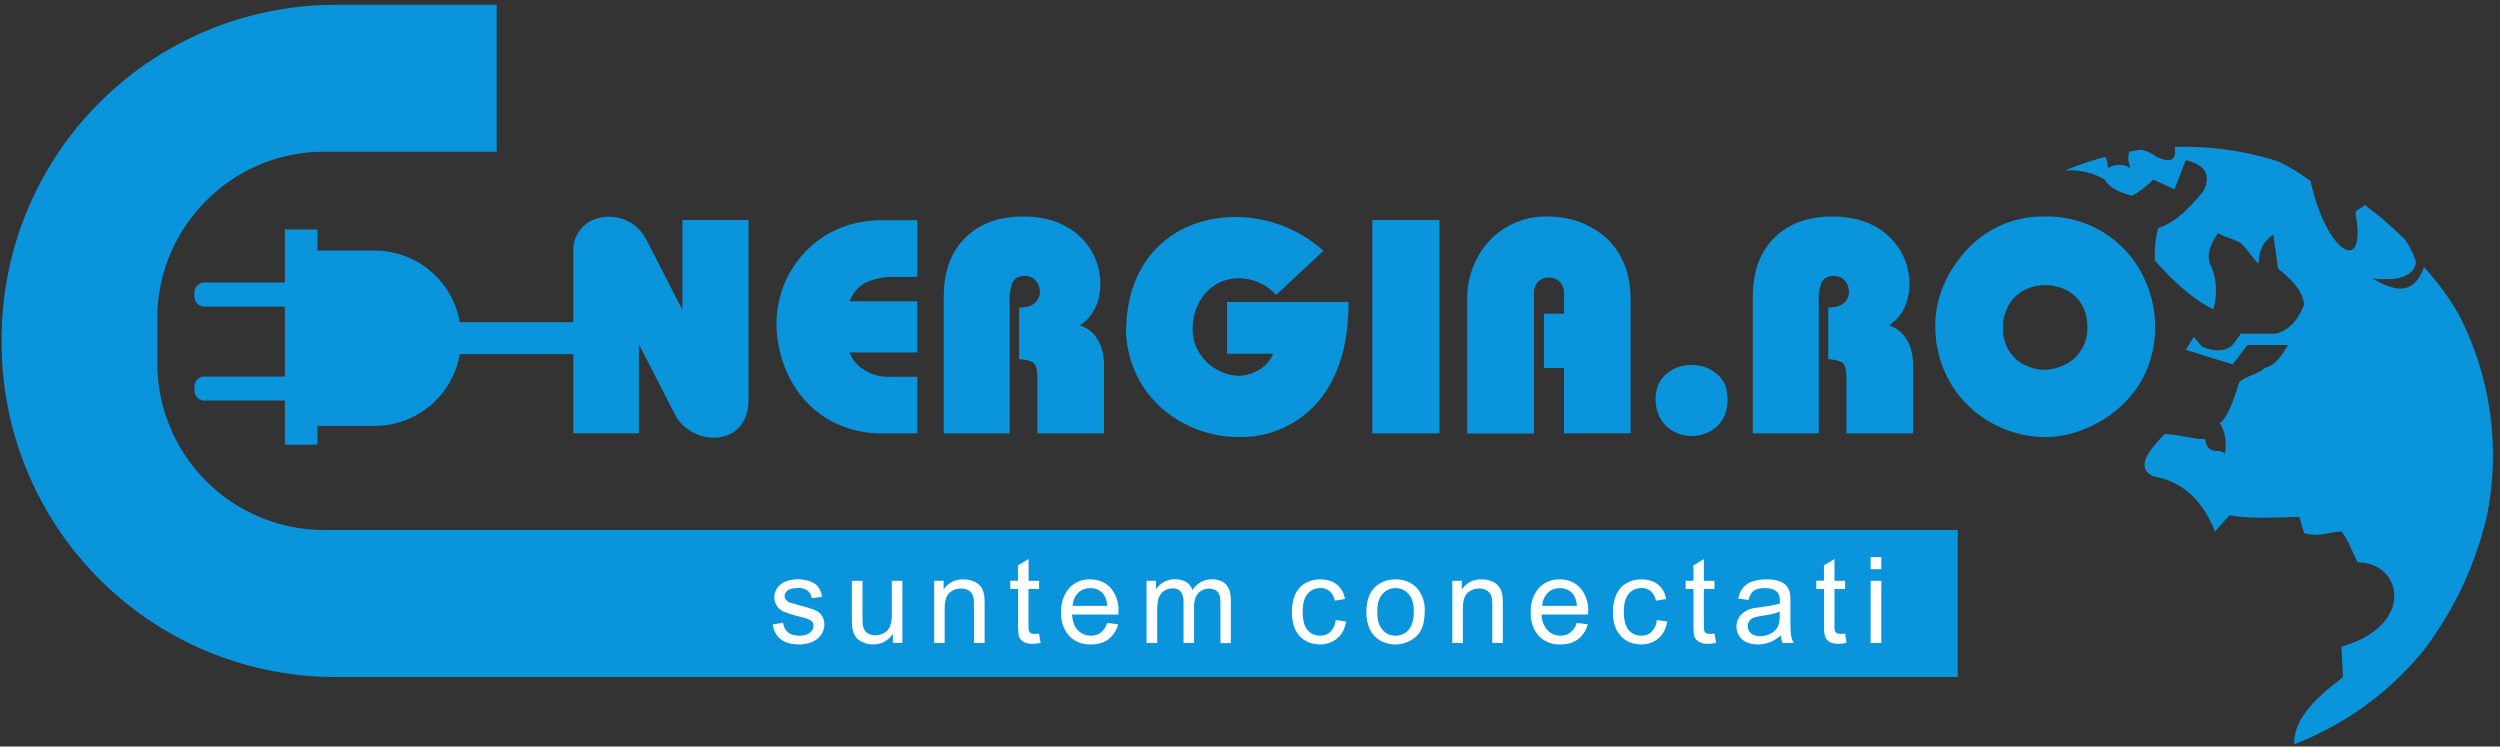
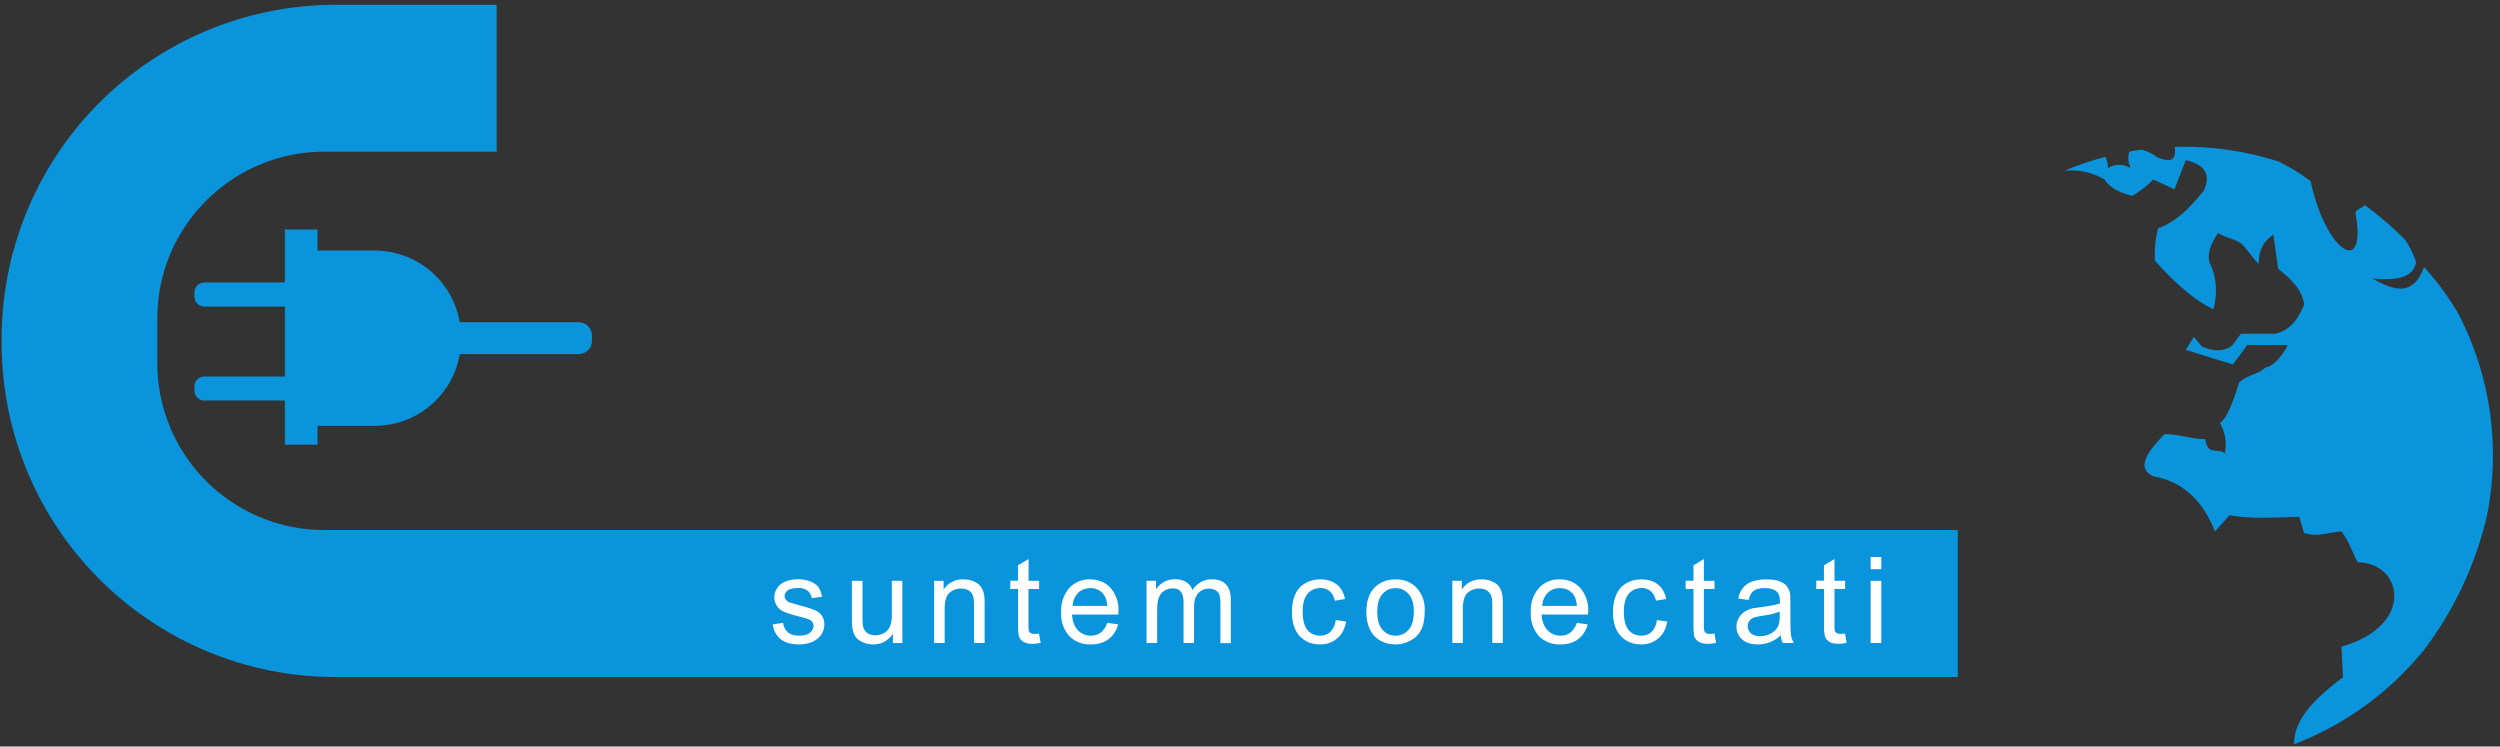
<svg xmlns="http://www.w3.org/2000/svg" width="281.3" height="84">
  <rect width="100%" height="100%" fill="#333333" stroke="none" />
  <path d="M420.2 627.5H283.1A282.5 282.5 0 0 1 1.4 346v-5.5A282.5 282.5 0 0 1 283.1 58.8h1373.2v124.4H274A141.2 141.2 0 0 0 133.1 324v38.4c0 77.4 63.4 140.8 140.8 140.8h146.3v124.3" style="fill:#0994dc;fill-opacity:1;fill-rule:evenodd;stroke:none" transform="matrix(.133 0 0 -.133 0 84)" />
  <path d="M241 437.4h27.6v-182H241v182" style="fill:#0994dc;fill-opacity:1;fill-rule:evenodd;stroke:none" transform="matrix(.133 0 0 -.133 0 84)" />
  <path d="M173 313h78.3c4.7 0 8.5-3.8 8.5-8.4v-3.4c0-4.7-3.8-8.5-8.5-8.5H173a8.5 8.5 0 0 0-8.5 8.5v3.4c0 4.6 3.9 8.5 8.5 8.5M173 392.6h78.3c4.7 0 8.5-3.8 8.5-8.5v-3.4c0-4.6-3.8-8.5-8.5-8.5H173a8.5 8.5 0 0 0-8.5 8.5v3.4c0 4.7 3.9 8.5 8.5 8.5" style="fill:#0994dc;fill-opacity:1;fill-rule:evenodd;stroke:none" transform="matrix(.133 0 0 -.133 0 84)" />
  <path d="M250.6 419.6h66.6a73 73 0 0 0 72.8-72.8v-2.7a73 73 0 0 0-72.8-72.8h-66.6v148.3" style="fill:#0994dc;fill-opacity:1;fill-rule:evenodd;stroke:none" transform="matrix(.133 0 0 -.133 0 84)" />
  <path d="M386.1 359h103.5c6.2 0 11.2-5.1 11.2-11.3v-4.5c0-6.2-5-11.2-11.2-11.2H386c-6.1 0-11.2 5-11.2 11.2v4.5c0 6.2 5 11.2 11.2 11.2" style="fill:#0994dc;fill-opacity:1;fill-rule:evenodd;stroke:none" transform="matrix(.133 0 0 -.133 0 84)" />
-   <path d="M485 264.9v154a28.2 28.2 0 0 0 15.2 26 35.5 35.5 0 0 0 47.1-17l30-58.5v76h56v-152c0-6.8-1.4-12.7-4-17.6a26.4 26.4 0 0 0-10.8-11 31.2 31.2 0 0 0-14.8-3.5c-6.8 0-13.4 2-19.7 5.8-6.3 3.9-11 9.2-14 15.8l-29.5 57.4V265H485M776.1 264.9h-29a91 91 0 0 0-38.2 7.7 82.2 82.2 0 0 0-28.5 21 93 93 0 0 0-17.5 30.1 103 103 0 0 0-6 34.7 88.6 88.6 0 0 0 24.7 60.5 85 85 0 0 0 28.5 19.4c11 4.7 23.2 7 36.4 7h29.6v-48h-20a54 54 0 0 1-23.2-4.6c-6.3-3-11-8.3-14.1-16H776v-43.3h-57.3a29 29 0 0 1 11.4-14.1 39 39 0 0 1 23.3-6.5h22.6v-48M798.4 264.9v115c0 11.5 1.7 21.5 5 30.2a58.2 58.2 0 0 0 35.7 34.2c8 2.8 16.8 4.1 26.2 4.1 14.2 0 26.3-2.7 36.2-8.2a55 55 0 0 0 29.4-48.7c0-7.4-1.4-14.3-4.4-20.5-3-6.2-7.3-11.1-13-14.7 6.3-2 11.4-5.9 15-11.8 3.7-5.9 5.5-13.3 5.5-22.2v-57.4h-56.4v47.4c0 6.5-1.1 10.6-3.4 12.4-2.3 1.6-6.3 2.6-12 3v43.7c5.9 0 10.3 1.2 13.1 3.8 3 2.5 4.4 5.6 4.4 9.3 0 3.9-1.2 7.2-3.6 9.8-2.4 2.6-5.6 3.9-9.6 3.9-5-.2-8.3-2.1-9.9-5.7a39.2 39.2 0 0 1-2.4-15.4V264.9h-55.8M1077.2 332.3h-39.1v43.8h102.8c0-26.6-4.6-48.5-13.5-65.6a86.1 86.1 0 0 0-79.3-48.7 99.6 99.6 0 0 0-65.3 24.5 88.5 88.5 0 0 0-21.9 29.5 92.4 92.4 0 0 0-8.3 38.7c.4 1.5.5 3.9.5 7 1.2 14.3 4.5 27 9.8 37.8a84 84 0 0 0 49.3 43.4c10.5 3.5 21.4 5.3 32.8 5.3a112 112 0 0 0 74.7-28.6l-40-37.3a44 44 0 0 1-31.6 14.1c-7 0-13.6-1.8-19.6-5.4a39 39 0 0 1-14.2-15.4 47 47 0 0 1-5.3-22.5c0-7.2 1.9-13.8 5.6-19.8a41.3 41.3 0 0 1 33.5-19.5 35 35 0 0 1 17 5c5.3 3.2 9.3 7.7 12.1 13.7M1161 264.9v180.5h56.8V264.9H1161M1241.3 264.9v114.6c0 11.8 2.8 23 8.3 33.6a65.4 65.4 0 0 0 60.4 35.3c8.3 0 16.5-1.3 24.6-4 8.1-2.7 15.6-7 22.4-12.5 6.8-5.7 12.3-13 16.4-22 4-9.1 6.1-19.8 6.1-32V265h-56.4v55.3h-16.9v45.9h17v17c0 4.3-1.3 7.7-3.7 10a13 13 0 0 1-9.5 3.6 12 12 0 0 1-8.7-3.6 13.7 13.7 0 0 1-3.6-10V264.8h-56.4M1400.7 294c0 9 3 16.1 9 21.2 6 5 13 7.6 21.1 7.6 8.4 0 15.6-2.5 21.7-7.5 6-5.1 9-12.2 9-21.3 0-10-3-17.7-8.8-23a31 31 0 0 0-21.9-8.2c-5 0-9.9 1.2-14.6 3.6-4.6 2.4-8.4 6-11.2 10.7a32 32 0 0 0-4.3 16.9M1482.9 264.9v115c0 11.5 1.7 21.5 5 30.2a58.3 58.3 0 0 0 35.7 34.2c8 2.8 16.8 4.1 26.2 4.1 14.2 0 26.3-2.7 36.2-8.2a55 55 0 0 0 29.4-48.7c0-7.4-1.4-14.3-4.4-20.5-3-6.2-7.3-11.1-13-14.7 6.4-2 11.4-5.9 15-11.8 3.7-5.9 5.5-13.3 5.5-22.2v-57.4h-56.4v47.4c0 6.5-1.1 10.6-3.4 12.4-2.3 1.6-6.3 2.6-12 3v43.7c6 0 10.3 1.2 13.2 3.8 2.9 2.5 4.3 5.6 4.3 9.3 0 3.9-1.2 7.2-3.6 9.8-2.4 2.6-5.6 3.9-9.5 3.9-5-.2-8.4-2.1-10-5.7a39.2 39.2 0 0 1-2.4-15.4V264.9H1483M1637.2 356.3a88 88 0 0 0 6.2 31.6A100.4 100.4 0 0 0 1662 418a87 87 0 0 0 67.7 30.4 90.5 90.5 0 0 0 86.9-58.3 96 96 0 0 0-1-72.9 90.6 90.6 0 0 0-21.1-29.1 101 101 0 0 0-29.9-19.1c-11-4.5-22.1-7-33.4-7.2a94.7 94.7 0 0 0-66 26.6 91.5 91.5 0 0 0-20.6 30.2 95.7 95.7 0 0 0-7.3 37.7zm57.3-2.4a35 35 0 0 1 5-18.8c3.3-5.3 7.6-9.3 12.8-12 5.4-2.7 11-4.2 17-4.4 6.4.2 12.3 1.7 18 4.5a34 34 0 0 1 18.6 31.8c0 7.6-1.7 14-5 19.4a31.4 31.4 0 0 1-13.2 12 39.9 39.9 0 0 1-35-.2 33 33 0 0 1-13.2-12.6 38 38 0 0 1-5-19.7" style="fill:#0994dc;fill-opacity:1;fill-rule:nonzero;stroke:none" transform="matrix(.133 0 0 -.133 0 84)" />
  <path d="M1940.9 2c-.8 22.8 22.8 42.8 41.3 56.5l-1.3 26c62.4 17.7 52.2 70.9 13.7 71.4-4.6 8.7-7.8 18.7-13.7 26-10.5-.4-19.7-5-31.6-1.3l-4.1 13.7c-22-.5-40.7-1.8-59 1.4l-12.3-13.8c-10.3 26.2-27.3 42.4-52.2 46.7-15 7.3-4.7 21 9.6 35.7 12 0 22.4-4.2 34.3-4.2 2.3-15 11.5-6.8 16.5-12.3a35.5 35.5 0 0 1-4.1 26c5.5 3 11 16.8 16.4 34.4 7.4 6.4 14.7 6 22 12.3 8.8 1.8 15.5 12.4 19.2 19.2h-34.3l-12.3-16.4c-13.3 4-26.6 8.2-39.8 12.3l6.8 11 6.9-8.3c9.8-4 18.8-4.6 26 1.4l6.9 9.6h28.8c10.8 2 19 10.1 24.7 24.7-1.3 11.6-10.5 21.2-22 30.2l-4 28.8c-10.1-6.7-12.4-15.4-12.4-24.7-5 4.6-10 13-15.1 17.5-6.4 4.1-12.8 4.5-19.2 8.6-7.6-10.8-10.5-20.6-5.5-28.8a56.8 56.8 0 0 0 1.4-35.7c-15.2 7.4-31.7 21.2-49.4 41.2a92 92 0 0 0 2.7 27.4c16.1 5.6 27.5 18.3 38.5 31.6 6.6 13.8 1 22.2-15.1 26l-9.6-24.7-17.9 8.3a84.5 84.5 0 0 0-17.8-13.8c-9.8 2.6-18.6 6.1-23.3 13.8a56.8 56.8 0 0 1-33.9 7.5 259 259 0 0 0 34.6 11.7 24 24 0 0 0 2-9.6 17.7 17.7 0 0 0 19.2 0c-2 4.7-2.5 9.4-1 14 3.4.7 6.8 1.2 10.2 1.6a34 34 0 0 0 12.8-6c12.3-5.7 17-2.5 15.3 8.4l8 .1a261 261 0 0 0 79.6-12.4 160 160 0 0 0 27.4-16.7c13-60.4 47.8-81.4 38-27.5-.6 3.3 5.2 4.3 7.7 7.4 12.3-9 23.9-19 34.5-29.8 4-6 7-12.1 9-18.7-1.8-11.1-13.1-16.3-37-13.7 17.3-9.6 34-16.4 43.8 9.6 11.5-12.7 21.1-25.9 29-39.4a260 260 0 0 0 24.2-170.9 300.8 300.8 0 0 0-52.6-112.7A261.8 261.8 0 0 0 1941 2" style="fill:#0994dc;fill-opacity:1;fill-rule:evenodd;stroke:none" transform="matrix(.133 0 0 -.133 0 84)" />
  <path d="m653.7 103.3 8.8 1.4c.5-3.5 1.9-6.2 4.2-8.1 2.2-1.9 5.4-2.8 9.5-2.8 4 0 7 .8 9 2.5 2 1.6 3 3.6 3 5.8 0 2-.8 3.6-2.6 4.8-1.2.8-4.3 1.8-9.1 3-6.5 1.7-11 3.1-13.6 4.3a13.2 13.2 0 0 0-5.8 5 13.4 13.4 0 0 0-.3 13.6c1 2 2.5 3.6 4.4 5 1.4 1 3.3 1.9 5.7 2.6a30.7 30.7 0 0 0 18.6-.7c3-1.2 5.4-2.8 6.9-4.9a19 19 0 0 0 3-8.1l-8.7-1.2a9.6 9.6 0 0 1-3.4 6.3 12.6 12.6 0 0 1-8 2.3c-4.2 0-7.1-.7-8.9-2-1.7-1.4-2.6-3-2.6-4.8a5 5 0 0 1 1.1-3.1 8 8 0 0 1 3.4-2.4l7.9-2.3a108 108 0 0 0 13.2-4.1c2.5-1 4.5-2.6 5.9-4.7a13 13 0 0 0 2.1-7.6c0-3-.9-5.8-2.6-8.4a17 17 0 0 0-7.5-6.1c-3.3-1.4-7-2.2-11.1-2.2-6.8 0-12 1.5-15.6 4.3-3.6 2.9-6 7-6.9 12.6M755.4 87.6v7.8c-4.1-6-9.7-9-16.7-9-3 0-6 .6-8.7 1.8a14.3 14.3 0 0 0-6 4.5c-1.3 1.8-2.2 4-2.7 6.6-.4 1.8-.6 4.5-.6 8.4v32.5h9v-29.1c0-4.7.1-7.8.5-9.5a9.5 9.5 0 0 1 3.5-5.5c1.9-1.3 4.1-2 6.8-2s5.2.7 7.5 2c2.4 1.4 4 3.3 5 5.7a28 28 0 0 1 1.5 10.2v28.2h8.9V87.6h-8M790.3 87.6v52.6h8v-7.4a19 19 0 0 0 16.7 8.6c3.2 0 6.1-.5 8.8-1.7 2.6-1.1 4.6-2.6 6-4.5 1.3-1.8 2.2-4 2.7-6.5.4-1.7.5-4.6.5-8.7V87.6h-9v32c0 3.7-.2 6.4-1 8.2-.6 1.8-1.9 3.2-3.6 4.3-1.8 1-3.9 1.6-6.2 1.6-3.9 0-7.1-1.2-9.9-3.6-2.7-2.4-4.1-7-4.1-13.7V87.6h-9M879 95.6l1.4-7.9c-2.5-.5-4.8-.8-6.8-.8-3.2 0-5.7.5-7.5 1.6-1.8 1-3 2.3-3.8 4-.7 1.7-1 5.2-1 10.5v30.3h-6.6v7h6.5v13l9 5.3v-18.4h8.9v-6.9h-9v-30.8c0-2.5.2-4.1.5-4.9.3-.7.8-1.3 1.5-1.7a6 6 0 0 1 3-.6c1 0 2.4 0 4 .3M936.7 104.6l9.2-1.2a22.5 22.5 0 0 0-8-12.5c-4-3-9-4.5-15-4.5a24 24 0 0 0-18.4 7.2 27.7 27.7 0 0 0-6.7 19.9 29 29 0 0 0 6.8 20.6 23.1 23.1 0 0 0 17.7 7.3c7 0 12.8-2.4 17.3-7.2a28.5 28.5 0 0 0 6.6-20.2v-2.3H907c.3-5.8 2-10.3 4.9-13.3 3-3 6.6-4.6 11-4.6 3.2 0 6 .8 8.3 2.6a17 17 0 0 1 5.5 8.2zM907.5 119h29.3c-.4 4.4-1.5 7.7-3.3 10a13.7 13.7 0 0 1-11 5c-4.2 0-7.6-1.3-10.4-4a16.3 16.3 0 0 1-4.6-11M970 87.6v52.6h8V133a18.7 18.7 0 0 0 16 8.5c3.9 0 7-.8 9.6-2.4 2.5-1.6 4.2-3.9 5.3-6.8a19 19 0 0 0 16.2 9.2c5.2 0 9.2-1.4 12-4.3 2.8-2.9 4.2-7.3 4.2-13.3V87.5h-8.8v33.2c0 3.5-.3 6.1-.9 7.7a7.8 7.8 0 0 1-3.1 3.8 12.4 12.4 0 0 1-14.6-2.3c-2.4-2.4-3.7-6.4-3.7-11.8V87.6h-8.9v34.2c0 4-.7 7-2.2 9-1.4 2-3.8 3-7 3-2.6 0-5-.7-7-2a11.2 11.2 0 0 1-4.7-5.9c-1-2.5-1.4-6.2-1.4-11V87.6h-9M1130 107l8.8-1.2c-1-6-3.4-10.8-7.4-14.2-4-3.4-8.8-5.2-14.5-5.2-7.2 0-13 2.4-17.4 7.1-4.3 4.7-6.5 11.4-6.5 20.2 0 5.7.9 10.7 2.8 15 1.9 4.2 4.7 7.4 8.6 9.5 3.8 2.2 8 3.2 12.5 3.2 5.7 0 10.4-1.4 14-4.3 3.7-2.9 6-7 7-12.3l-8.6-1.4c-.8 3.6-2.3 6.2-4.4 8-2.1 1.8-4.6 2.7-7.6 2.7-4.5 0-8.2-1.6-11-4.8-2.8-3.3-4.2-8.3-4.2-15.3s1.4-12.2 4-15.4c2.8-3.2 6.3-4.8 10.7-4.8 3.5 0 6.4 1 8.7 3.2a16 16 0 0 1 4.5 10M1156 114c0 9.7 2.7 16.9 8.1 21.6 4.6 3.9 10 5.8 16.6 5.8 7.2 0 13.1-2.3 17.7-7a27 27 0 0 0 6.9-19.7c0-6.8-1-12.1-3-16-2-3.9-5-6.9-9-9a25.8 25.8 0 0 0-12.6-3.3c-7.4 0-13.3 2.4-17.9 7.1-4.5 4.8-6.8 11.6-6.8 20.4zm9.2 0c0-6.8 1.4-11.8 4.4-15.2 3-3.4 6.6-5 11-5a14 14 0 0 1 11.1 5c3 3.4 4.4 8.5 4.4 15.4 0 6.5-1.4 11.5-4.4 14.8-3 3.4-6.6 5-11 5-4.5 0-8.2-1.6-11.1-5-3-3.3-4.4-8.3-4.4-15M1228.7 87.6v52.6h8v-7.4a19 19 0 0 0 16.7 8.6c3.2 0 6.1-.5 8.8-1.7 2.7-1.1 4.6-2.6 6-4.5 1.3-1.8 2.2-4 2.7-6.5.4-1.7.5-4.6.5-8.7V87.6h-8.9v32c0 3.7-.3 6.4-1 8.2-.7 1.8-2 3.2-3.7 4.3-1.8 1-3.8 1.6-6.2 1.6-3.8 0-7.1-1.2-9.9-3.6-2.7-2.4-4.1-7-4.1-13.7V87.6h-9M1334 104.6l9.2-1.2a22.5 22.5 0 0 0-8-12.5c-4-3-9-4.5-15-4.5a24 24 0 0 0-18.4 7.2 27.7 27.7 0 0 0-6.7 19.9 29 29 0 0 0 6.8 20.6 23.1 23.1 0 0 0 17.7 7.3c7 0 12.8-2.4 17.3-7.2a28.5 28.5 0 0 0 6.7-20.2l-.1-2.3h-39.2a20 20 0 0 1 4.9-13.3c3-3 6.6-4.6 11-4.6 3.2 0 6 .8 8.3 2.6a17 17 0 0 1 5.5 8.2zm-29.2 14.4h29.3c-.4 4.4-1.5 7.7-3.3 10a13.7 13.7 0 0 1-11 5c-4.2 0-7.6-1.3-10.4-4a16.4 16.4 0 0 1-4.6-11M1401.7 107l8.8-1.2c-1-6-3.4-10.8-7.4-14.2-4-3.4-8.8-5.2-14.5-5.2-7.2 0-13 2.4-17.4 7.1-4.4 4.7-6.6 11.4-6.6 20.2 0 5.7 1 10.7 2.9 15 1.9 4.2 4.7 7.4 8.6 9.5 3.8 2.2 8 3.2 12.5 3.2 5.7 0 10.4-1.4 14-4.3 3.7-2.9 6-7 7-12.3l-8.6-1.4c-.9 3.6-2.3 6.2-4.4 8a11.4 11.4 0 0 1-7.6 2.7c-4.5 0-8.2-1.6-11-4.8-2.8-3.3-4.2-8.3-4.2-15.3s1.4-12.2 4-15.4c2.8-3.2 6.3-4.8 10.7-4.8 3.5 0 6.4 1 8.7 3.2a16 16 0 0 1 4.5 10M1450.5 95.6l1.3-7.9c-2.5-.5-4.8-.8-6.8-.8-3.2 0-5.7.5-7.5 1.6-1.8 1-3 2.3-3.8 4-.7 1.7-1 5.2-1 10.5v30.3h-6.6v7h6.6v13l8.8 5.3v-18.4h9v-6.9h-9v-30.8c0-2.5.2-4.1.5-4.9.3-.7.8-1.3 1.5-1.7a6 6 0 0 1 3-.6c1 0 2.4 0 4 .3M1506.5 94.1a27.7 27.7 0 0 0-19.4-7.7c-5.8 0-10.2 1.5-13.3 4.3a14 14 0 0 0-4.7 10.8c0 2.6.6 5 1.8 7 1.1 2.2 2.7 3.9 4.6 5.2 1.9 1.3 4 2.3 6.4 3 1.7.4 4.4.8 7.9 1.2 7.2 1 12.5 2 16 3.1v2.3c0 3.7-.9 6.2-2.6 7.7-2.2 2-5.6 3-10.1 3-4.2 0-7.3-.7-9.3-2.2-2-1.4-3.5-4-4.4-7.8l-8.8 1.2c.8 3.8 2.1 6.8 4 9a17 17 0 0 0 7.8 5.4c3.5 1.2 7.4 1.8 12 1.8 4.5 0 8.1-.5 11-1.6 2.7-1 4.8-2.3 6.1-4 1.3-1.6 2.3-3.6 2.8-6 .3-1.5.4-4.3.4-8.2v-12c0-8.2.2-13.5.6-15.6.4-2.2 1.1-4.4 2.3-6.4h-9.4c-.9 1.9-1.5 4-1.7 6.5zm-.8 20a65 65 0 0 0-14.5-3.4c-3.7-.6-6.3-1.2-7.8-1.8a7.6 7.6 0 0 1-4.8-7.1c0-2.4 1-4.4 2.7-6 1.8-1.6 4.5-2.4 8-2.4 3.3 0 6.4.8 9 2.3a14 14 0 0 1 6 6.2c1 2 1.4 5 1.4 8.9v3.2M1561 95.6l1.2-7.9c-2.5-.5-4.7-.8-6.7-.8-3.3 0-5.8.5-7.5 1.6-1.8 1-3 2.3-3.8 4a32 32 0 0 0-1 10.5v30.3h-6.6v7h6.5v13l8.9 5.3v-18.4h9v-6.9h-9v-30.8c0-2.5.1-4.1.4-4.9.4-.7.9-1.3 1.6-1.7a6 6 0 0 1 3-.6c1 0 2.3 0 4 .3M1582.6 150v10.3h9V150zm0-62.4v52.6h9V87.6h-9" style="fill:#fff;fill-opacity:1;fill-rule:nonzero;stroke:none" transform="matrix(.133 0 0 -.133 0 84)" />
</svg>